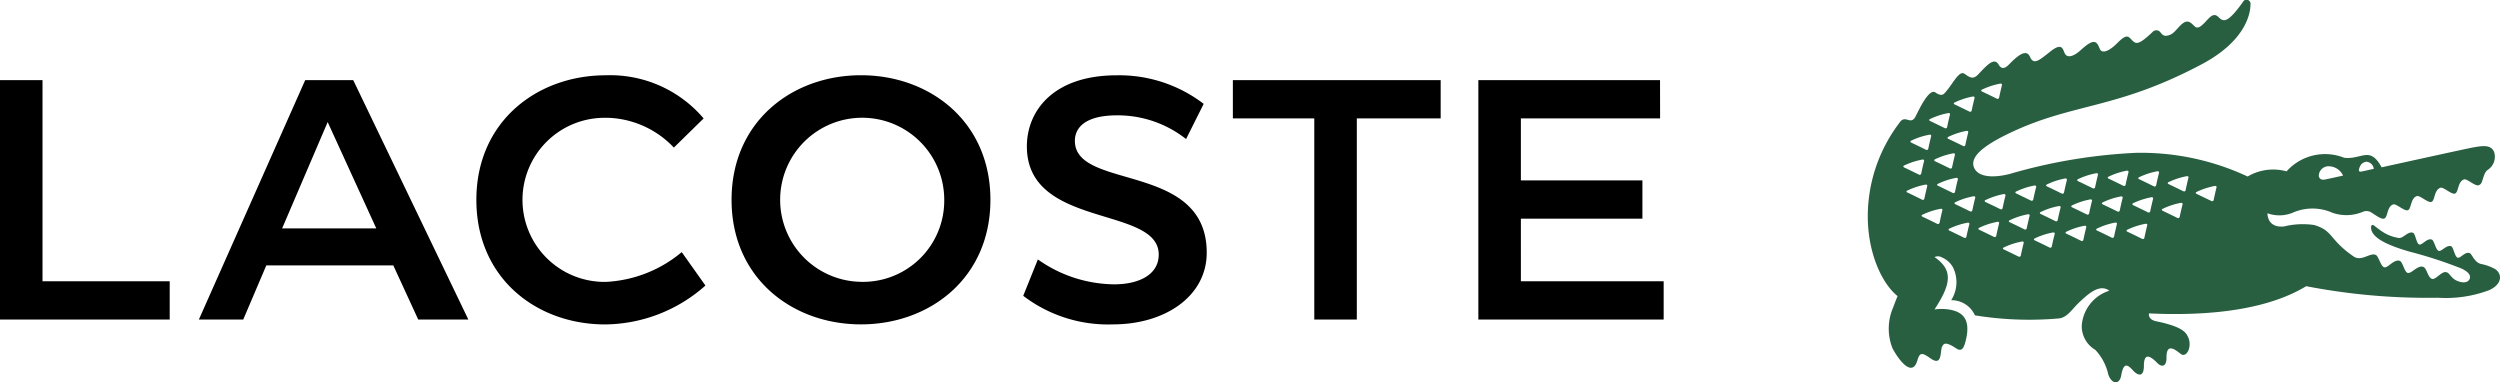
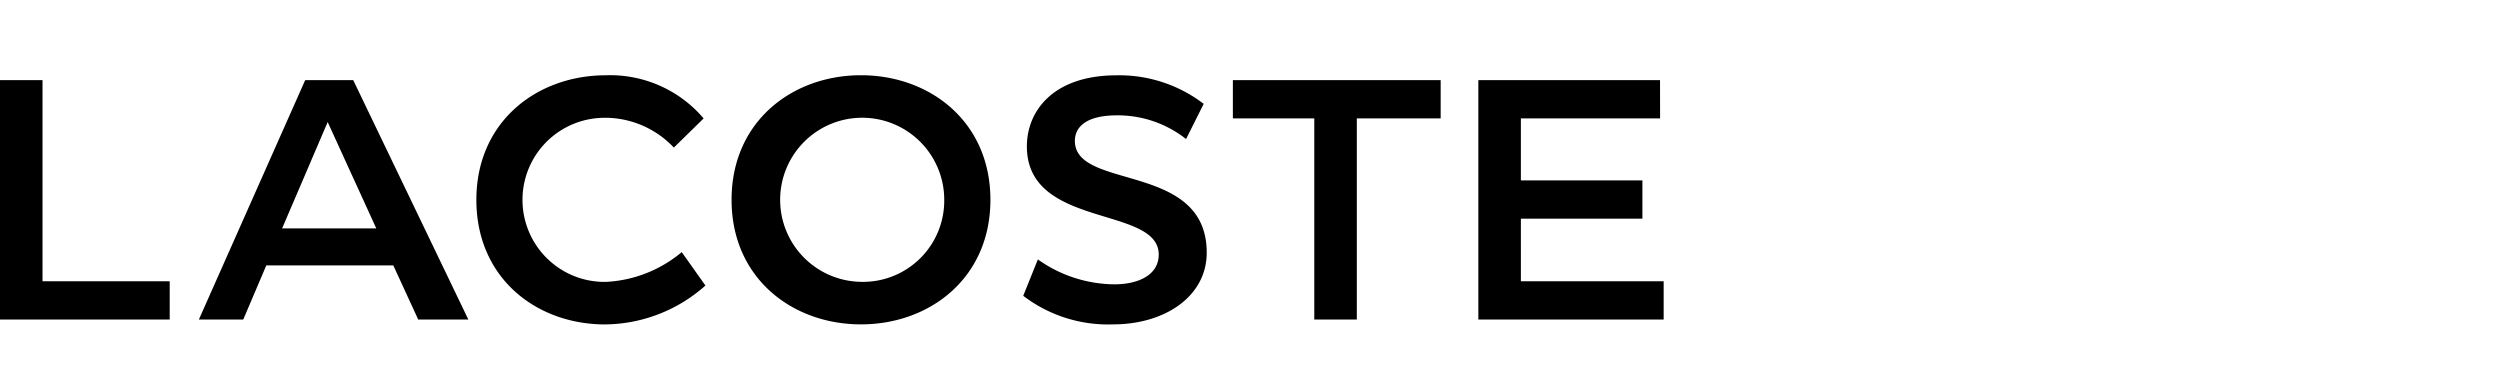
<svg xmlns="http://www.w3.org/2000/svg" width="163.414" height="25" viewBox="0 0 163.414 25">
  <g id="グループ_6100" data-name="グループ 6100" transform="translate(-271 -4136)">
-     <path id="パス_17778" data-name="パス 17778" d="M111.8,93.556c4.488,0,8.46-3.019,8.46-8.143s-3.972-8.142-8.46-8.142-8.46,3.018-8.46,8.142,3.972,8.143,8.46,8.143Zm-28.942-.318h3.276L78.609,77.589H75.471L68.521,93.238h2.9L72.929,89.7h8.3ZM164.03,77.589H152.154V93.238h12.113v-2.5h-9.333V86.645h7.944v-2.5h-7.944V80.091h9.1Zm-41.625,14.1a9.136,9.136,0,0,0,5.878,1.867c3.376,0,6.116-1.827,6.116-4.687,0-5.958-8.618-4.051-8.618-7.308,0-.913.754-1.668,2.74-1.668a7.2,7.2,0,0,1,4.528,1.549l1.152-2.3a9.085,9.085,0,0,0-5.68-1.867c-4.17,0-5.878,2.344-5.878,4.647,0,5.4,8.619,3.853,8.619,7.07,0,1.35-1.35,1.946-2.9,1.946a8.735,8.735,0,0,1-5-1.628ZM95.159,80.051A6.191,6.191,0,0,1,99.568,82l1.946-1.906a8.014,8.014,0,0,0-6.395-2.82c-4.488,0-8.46,3.018-8.46,8.142s3.932,8.143,8.42,8.143a9.985,9.985,0,0,0,6.553-2.542l-1.549-2.184a8.353,8.353,0,0,1-4.964,1.946,5.363,5.363,0,1,1,.039-10.724ZM111.8,90.775a5.363,5.363,0,1,1,5.442-5.362,5.309,5.309,0,0,1-5.442,5.362Zm29.63-10.684V93.238h2.78V80.091h5.481v-2.5H136.108v2.5Zm-83.13-2.5h-2.78V93.238H66.614v-2.5H58.3Zm18.64,2.74,3.177,6.951H73.962Z" transform="translate(215.479 4063.647)" />
-     <path id="パス_17779" data-name="パス 17779" d="M529.7,77.4a3.246,3.246,0,0,0-.943-.333c-.418-.127-.552-.64-.707-.7-.313-.12-.6.357-.791.295s-.267-.689-.421-.746c-.3-.112-.627.367-.818.3s-.291-.68-.445-.736c-.314-.115-.637.383-.826.321s-.242-.7-.4-.763c-.336-.127-.643.382-.939.336a2.68,2.68,0,0,1-1.142-.461c-.155-.1-.477-.362-.5-.372-.055-.021-.194-.055-.16.224.079.655,1.206,1.125,2.5,1.5a28.8,28.8,0,0,1,3.388,1.1c.484.223.691.49.517.749-.135.2-.467.214-.828.043-.387-.185-.427-.49-.67-.547-.3-.07-.677.5-.914.442-.3-.071-.338-.723-.607-.795-.356-.1-.752.456-.987.406s-.324-.746-.546-.8c-.375-.1-.757.481-.992.431s-.367-.735-.565-.815c-.374-.151-.872.413-1.389.14-1.673-1.129-1.352-1.712-2.63-2.091a5.115,5.115,0,0,0-1.965.093c-1.133.118-1.088-.861-1.088-.861a2.287,2.287,0,0,0,1.635-.03,3.214,3.214,0,0,1,2.618,0,2.777,2.777,0,0,0,1.956-.054.6.6,0,0,1,.631.068c.325.207.638.436.8.358.247-.12.159-.781.584-.921.195-.065.725.466.957.378s.16-.782.585-.922c.2-.063.726.467.957.379s.161-.782.585-.924c.2-.064.727.468.957.38s.162-.783.585-.925c.194-.063.727.469.958.38h0c.232-.092.2-.267.386-.738a.666.666,0,0,1,.2-.262,1.028,1.028,0,0,0,.42-1.176c-.21-.46-.642-.445-1.592-.25-.8.165-5.761,1.256-5.761,1.256-.774-1.432-1.3-.486-2.448-.625a3.374,3.374,0,0,0-3.766.889,3.274,3.274,0,0,0-2.544.337,16.455,16.455,0,0,0-7.294-1.548,35.1,35.1,0,0,0-8.222,1.37c-1.112.293-2.129.23-2.377-.43-.257-.691.635-1.416,2.316-2.222,4.171-2,6.955-1.527,12.562-4.5,3.006-1.59,3.2-3.457,3.2-3.908a.264.264,0,0,0-.5-.16c-1.011,1.411-1.271,1.295-1.586.98-.421-.42-.7.248-1.156.585-.343.255-.412-.052-.69-.231-.475-.307-.875.6-1.282.782-.472.212-.558-.025-.718-.192a.329.329,0,0,0-.464.024c-.957.909-1.1.8-1.382.5-.212-.225-.328-.382-.946.245-.357.362-.955.791-1.135.339s-.339-.717-1.215.085c-.52.473-.874.512-1.031.288s-.134-.841-.955-.194c-.736.579-1.106.929-1.349.368-.235-.541-.777-.086-1.188.306-.216.207-.574.7-.863.2s-.747.016-1.338.641c-.332.35-.555.2-.884-.037-.379-.271-.779.7-1.329,1.279-.1.1-.253.166-.585-.065-.428-.295-1.107,1.209-1.3,1.578-.316.6-.663-.156-1.031.382a10.114,10.114,0,0,0-2.034,5.113c-.311,2.951.782,5.354,1.893,6.238,0,0-.135.331-.29.746a3.484,3.484,0,0,0-.04,2.668c.385.731,1.287,1.948,1.622.8.162-.557.316-.528.853-.148.811.572.613-.471.776-.78.115-.216.255-.3.924.14.385.25.508-.09.623-.565.353-1.471-.342-1.832-1.028-1.971a3.313,3.313,0,0,0-1.025-.017c1.094-1.668,1.229-2.579,0-3.423a.533.533,0,0,1,.49.024,1.506,1.506,0,0,1,.715.642,2.186,2.186,0,0,1-.116,2.154,1.665,1.665,0,0,1,1.552.988,22.126,22.126,0,0,0,5.521.2c.551-.089.8-.587,1.35-1.1.6-.559,1.3-1.165,1.918-.71a2.582,2.582,0,0,0-1.806,2.3,1.791,1.791,0,0,0,.885,1.565,3.416,3.416,0,0,1,.85,1.612c.237.662.736.683.847.054.153-.87.416-.707.752-.337.409.45.727.382.729-.267,0-.613.185-.916.87-.207.278.288.613.277.608-.349-.007-.765.337-.691.765-.364.149.114.253.2.333.192.337-.018.56-.674.3-1.193-.129-.259-.318-.647-2.069-1.007-.573-.118-.475-.516-.475-.516,4.273.207,7.9-.33,10.277-1.778a41.657,41.657,0,0,0,8.614.755,8.042,8.042,0,0,0,3.358-.5C530.267,78.344,530.128,77.668,529.7,77.4Zm-8.842-6.648a.518.518,0,0,1,.443-.362.534.534,0,0,1,.481.465l-.787.176C520.773,71.072,520.779,70.952,520.857,70.75Zm-2.027-.063a1.04,1.04,0,0,1,.943.609s-.821.182-1.178.256c-.234.05-.387-.05-.41-.233A.638.638,0,0,1,518.83,70.687Zm-22.654-5.014a4.737,4.737,0,0,1,1.183-.388c.081-.014.134.029.117.094-.067.267-.129.543-.187.822a.1.1,0,0,1-.144.07c-.3-.149-.625-.307-.967-.468C496.1,65.769,496.1,65.709,496.176,65.673Zm-1.793.843a4.711,4.711,0,0,1,1.183-.388c.081-.014.134.03.118.095-.067.268-.131.541-.188.823a.1.1,0,0,1-.143.068c-.305-.148-.625-.306-.968-.468C494.311,66.613,494.308,66.551,494.383,66.516Zm.769,1.86c.083-.015.136.028.118.095-.066.268-.129.542-.188.823a.094.094,0,0,1-.142.068c-.3-.15-.626-.305-.968-.468-.074-.034-.077-.094,0-.131A4.64,4.64,0,0,1,495.153,68.376Zm-.75,1.561c-.067.267-.13.541-.189.822a.1.1,0,0,1-.143.068c-.3-.148-.625-.306-.968-.468-.073-.033-.075-.094,0-.131a4.725,4.725,0,0,1,1.184-.386C494.365,69.829,494.42,69.871,494.4,69.937ZM492.778,67.6a4.642,4.642,0,0,1,1.184-.387c.081-.015.134.028.116.094-.066.267-.129.541-.186.823a.1.1,0,0,1-.145.068c-.3-.148-.625-.306-.967-.469C492.7,67.691,492.7,67.632,492.778,67.6Zm-1.231,1.413a4.625,4.625,0,0,1,1.183-.386c.081-.016.134.028.119.092-.068.269-.13.544-.189.824a.1.1,0,0,1-.145.069c-.3-.149-.623-.307-.967-.47C491.476,69.1,491.474,69.043,491.547,69.009Zm-.464,1.625a4.791,4.791,0,0,1,1.186-.387c.081-.017.134.028.117.093q-.1.4-.188.822a.1.1,0,0,1-.144.069c-.305-.149-.624-.306-.968-.468C491.012,70.73,491.011,70.671,491.083,70.634Zm.21,1.77c-.073-.036-.075-.095,0-.131a4.707,4.707,0,0,1,1.183-.389c.081-.014.134.029.118.094q-.1.4-.19.825a.1.1,0,0,1-.143.068C491.957,72.721,491.634,72.564,491.292,72.4Zm2.1,1.978a.1.1,0,0,1-.144.067c-.3-.149-.625-.306-.969-.468-.072-.034-.076-.095,0-.13a4.642,4.642,0,0,1,1.183-.386c.082-.016.136.027.12.092C493.515,73.827,493.453,74.1,493.4,74.382Zm-.1-2.421c-.072-.034-.073-.094,0-.129a4.61,4.61,0,0,1,1.183-.389c.08-.014.133.029.118.094-.067.267-.13.543-.188.824a.1.1,0,0,1-.144.067C493.959,72.282,493.638,72.124,493.293,71.961Zm1.86,3.329a.1.1,0,0,1-.144.069c-.3-.149-.624-.307-.966-.468-.074-.036-.076-.1,0-.132a4.853,4.853,0,0,1,1.184-.387c.081-.014.134.03.118.094Q495.242,74.868,495.153,75.291Zm.388-1.726a.1.1,0,0,1-.144.07c-.3-.151-.625-.307-.968-.469-.074-.035-.075-.094,0-.132a4.683,4.683,0,0,1,1.184-.386c.079-.016.133.028.117.092C495.661,73.01,495.6,73.284,495.541,73.565Zm1.749.848q-.1.4-.188.824a.1.1,0,0,1-.143.067c-.3-.148-.625-.306-.967-.468-.073-.034-.076-.094,0-.131a4.745,4.745,0,0,1,1.182-.387C497.254,74.3,497.308,74.349,497.29,74.413Zm.081-.923c-.3-.148-.626-.306-.969-.466-.073-.035-.075-.1,0-.131a4.83,4.83,0,0,1,1.183-.389c.083-.013.135.029.119.1-.068.268-.129.542-.189.823A.094.094,0,0,1,497.371,73.49Zm1.523,2.211c-.066.267-.128.541-.187.821a.1.1,0,0,1-.144.068c-.3-.148-.624-.306-.967-.469-.074-.033-.075-.093,0-.129a4.667,4.667,0,0,1,1.185-.387C498.858,75.59,498.913,75.635,498.894,75.7Zm.389-1.78q-.1.4-.189.823a.1.1,0,0,1-.145.067c-.3-.148-.624-.307-.966-.468-.074-.034-.075-.094,0-.13a4.759,4.759,0,0,1,1.183-.388C499.246,73.812,499.3,73.856,499.283,73.922Zm.237-1.058a.1.1,0,0,1-.142.068l-.969-.469c-.073-.032-.077-.094,0-.129a4.775,4.775,0,0,1,1.183-.388c.082-.015.134.029.118.1C499.643,72.31,499.579,72.584,499.52,72.864Zm1.213,3.067a.1.1,0,0,1-.143.069c-.3-.15-.624-.306-.967-.469-.074-.034-.077-.094,0-.131a4.646,4.646,0,0,1,1.184-.386c.08-.014.134.028.118.094C500.854,75.375,500.793,75.65,500.733,75.931Zm.385-1.724a.1.1,0,0,1-.143.068c-.3-.15-.626-.307-.966-.47-.072-.034-.076-.093,0-.129a4.575,4.575,0,0,1,1.182-.387c.081-.014.136.028.119.094C501.241,73.651,501.178,73.927,501.118,74.207Zm.268-1.736c-.3-.149-.626-.306-.967-.469-.074-.034-.078-.092,0-.13a4.669,4.669,0,0,1,1.183-.387c.082-.014.134.028.118.1-.066.265-.13.541-.188.822A.1.1,0,0,1,501.386,72.47Zm1.6,2.2c-.067.267-.129.54-.188.823a.1.1,0,0,1-.142.068c-.3-.149-.624-.306-.969-.469-.073-.035-.076-.094,0-.129a4.583,4.583,0,0,1,1.185-.388C502.952,74.564,503.005,74.609,502.988,74.673Zm.375-1.724q-.1.4-.187.824a.1.1,0,0,1-.143.067c-.305-.147-.624-.306-.967-.467-.075-.036-.077-.095,0-.13a4.617,4.617,0,0,1,1.184-.388C503.327,72.842,503.379,72.886,503.363,72.95Zm.058-.82c-.306-.147-.627-.306-.969-.467-.072-.035-.074-.1,0-.132a4.747,4.747,0,0,1,1.185-.386c.08-.015.133.028.117.094-.067.267-.129.543-.188.824A.1.1,0,0,1,503.42,72.129Zm1.57,2.337c-.066.269-.128.541-.187.824a.1.1,0,0,1-.143.067c-.3-.149-.625-.306-.968-.468-.073-.035-.075-.095,0-.129a4.638,4.638,0,0,1,1.183-.389C504.954,74.357,505.007,74.4,504.99,74.466Zm.374-1.711c-.066.269-.129.541-.187.824a.1.1,0,0,1-.145.067c-.3-.148-.626-.306-.967-.467-.074-.036-.074-.1,0-.131a4.641,4.641,0,0,1,1.183-.388C505.328,72.646,505.381,72.689,505.364,72.755Zm.194-.859a.094.094,0,0,1-.142.069c-.305-.15-.625-.306-.968-.469-.074-.035-.076-.094,0-.13a4.637,4.637,0,0,1,1.184-.388c.08-.014.133.028.117.1C505.68,71.341,505.618,71.615,505.558,71.9Zm1.416,2.647c-.068.267-.13.542-.188.823a.1.1,0,0,1-.144.069c-.3-.149-.623-.308-.967-.47-.073-.035-.075-.1,0-.13a4.7,4.7,0,0,1,1.182-.387C506.937,74.432,506.991,74.476,506.974,74.543Zm.382-1.733c-.065.266-.129.541-.188.822a.1.1,0,0,1-.144.07c-.3-.149-.625-.307-.968-.47-.073-.035-.075-.1,0-.131a4.769,4.769,0,0,1,1.183-.386C507.321,72.7,507.373,72.744,507.356,72.81Zm.387-1.7c-.066.267-.13.542-.188.823a.1.1,0,0,1-.144.069q-.454-.226-.966-.469c-.075-.035-.077-.095,0-.13a4.69,4.69,0,0,1,1.184-.388C507.707,71.007,507.761,71.051,507.743,71.115ZM509.092,74a.1.1,0,0,1-.143.068c-.3-.148-.624-.306-.967-.469-.074-.035-.075-.095,0-.13a4.67,4.67,0,0,1,1.182-.388c.082-.014.135.03.119.094C509.214,73.442,509.153,73.719,509.092,74Zm.574-2.569c-.065.269-.129.544-.185.824a.1.1,0,0,1-.144.068c-.306-.149-.626-.307-.968-.468-.074-.035-.076-.1,0-.13a4.607,4.607,0,0,1,1.181-.386C509.631,71.321,509.686,71.364,509.667,71.43Zm1.834.639c-.065.268-.127.543-.186.824a.1.1,0,0,1-.145.067c-.3-.148-.624-.3-.967-.468-.074-.033-.076-.095,0-.129a4.78,4.78,0,0,1,1.182-.387C511.465,71.96,511.518,72,511.5,72.069Z" transform="translate(-95.617 4076.18)" fill="#285f41" />
+     <path id="パス_17778" data-name="パス 17778" d="M111.8,93.556c4.488,0,8.46-3.019,8.46-8.143s-3.972-8.142-8.46-8.142-8.46,3.018-8.46,8.142,3.972,8.143,8.46,8.143Zm-28.942-.318h3.276L78.609,77.589H75.471L68.521,93.238h2.9L72.929,89.7h8.3ZM164.03,77.589H152.154V93.238h12.113v-2.5h-9.333V86.645h7.944v-2.5h-7.944V80.091h9.1Zm-41.625,14.1a9.136,9.136,0,0,0,5.878,1.867c3.376,0,6.116-1.827,6.116-4.687,0-5.958-8.618-4.051-8.618-7.308,0-.913.754-1.668,2.74-1.668a7.2,7.2,0,0,1,4.528,1.549l1.152-2.3a9.085,9.085,0,0,0-5.68-1.867c-4.17,0-5.878,2.344-5.878,4.647,0,5.4,8.619,3.853,8.619,7.07,0,1.35-1.35,1.946-2.9,1.946a8.735,8.735,0,0,1-5-1.628ZM95.159,80.051A6.191,6.191,0,0,1,99.568,82l1.946-1.906a8.014,8.014,0,0,0-6.395-2.82c-4.488,0-8.46,3.018-8.46,8.142s3.932,8.143,8.42,8.143a9.985,9.985,0,0,0,6.553-2.542l-1.549-2.184a8.353,8.353,0,0,1-4.964,1.946,5.363,5.363,0,1,1,.039-10.724M111.8,90.775a5.363,5.363,0,1,1,5.442-5.362,5.309,5.309,0,0,1-5.442,5.362Zm29.63-10.684V93.238h2.78V80.091h5.481v-2.5H136.108v2.5Zm-83.13-2.5h-2.78V93.238H66.614v-2.5H58.3Zm18.64,2.74,3.177,6.951H73.962Z" transform="translate(215.479 4063.647)" />
  </g>
</svg>